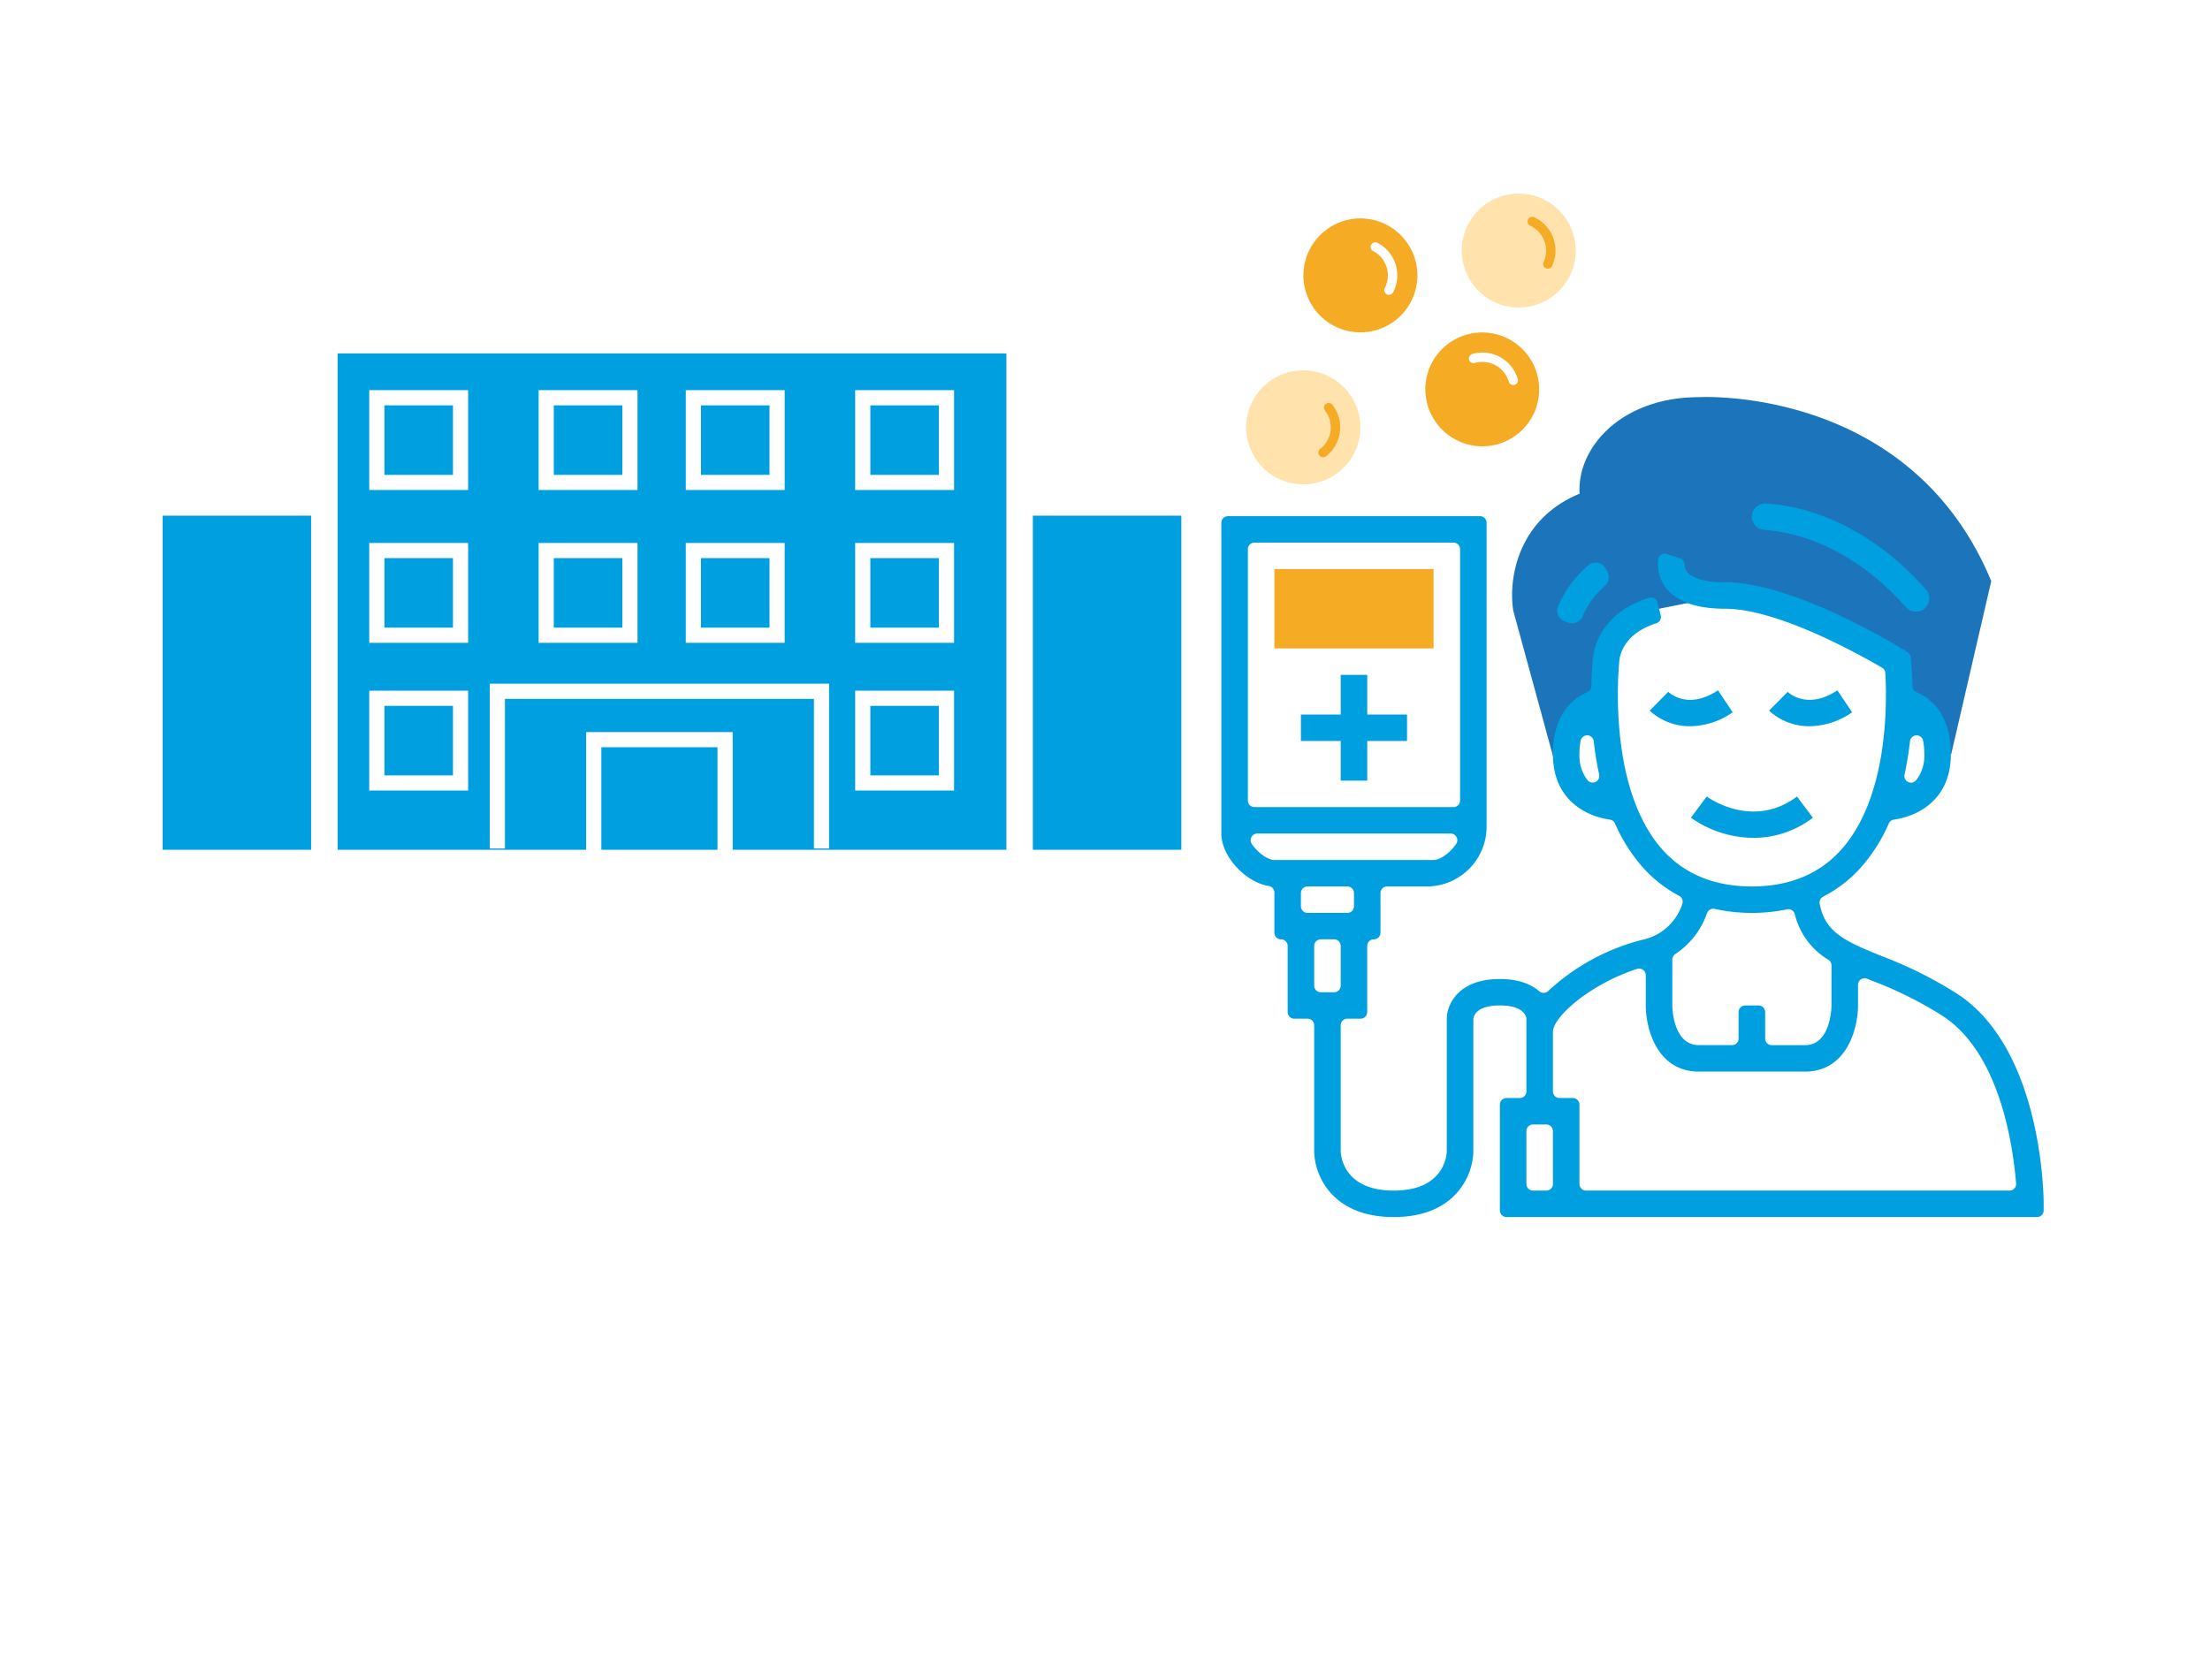
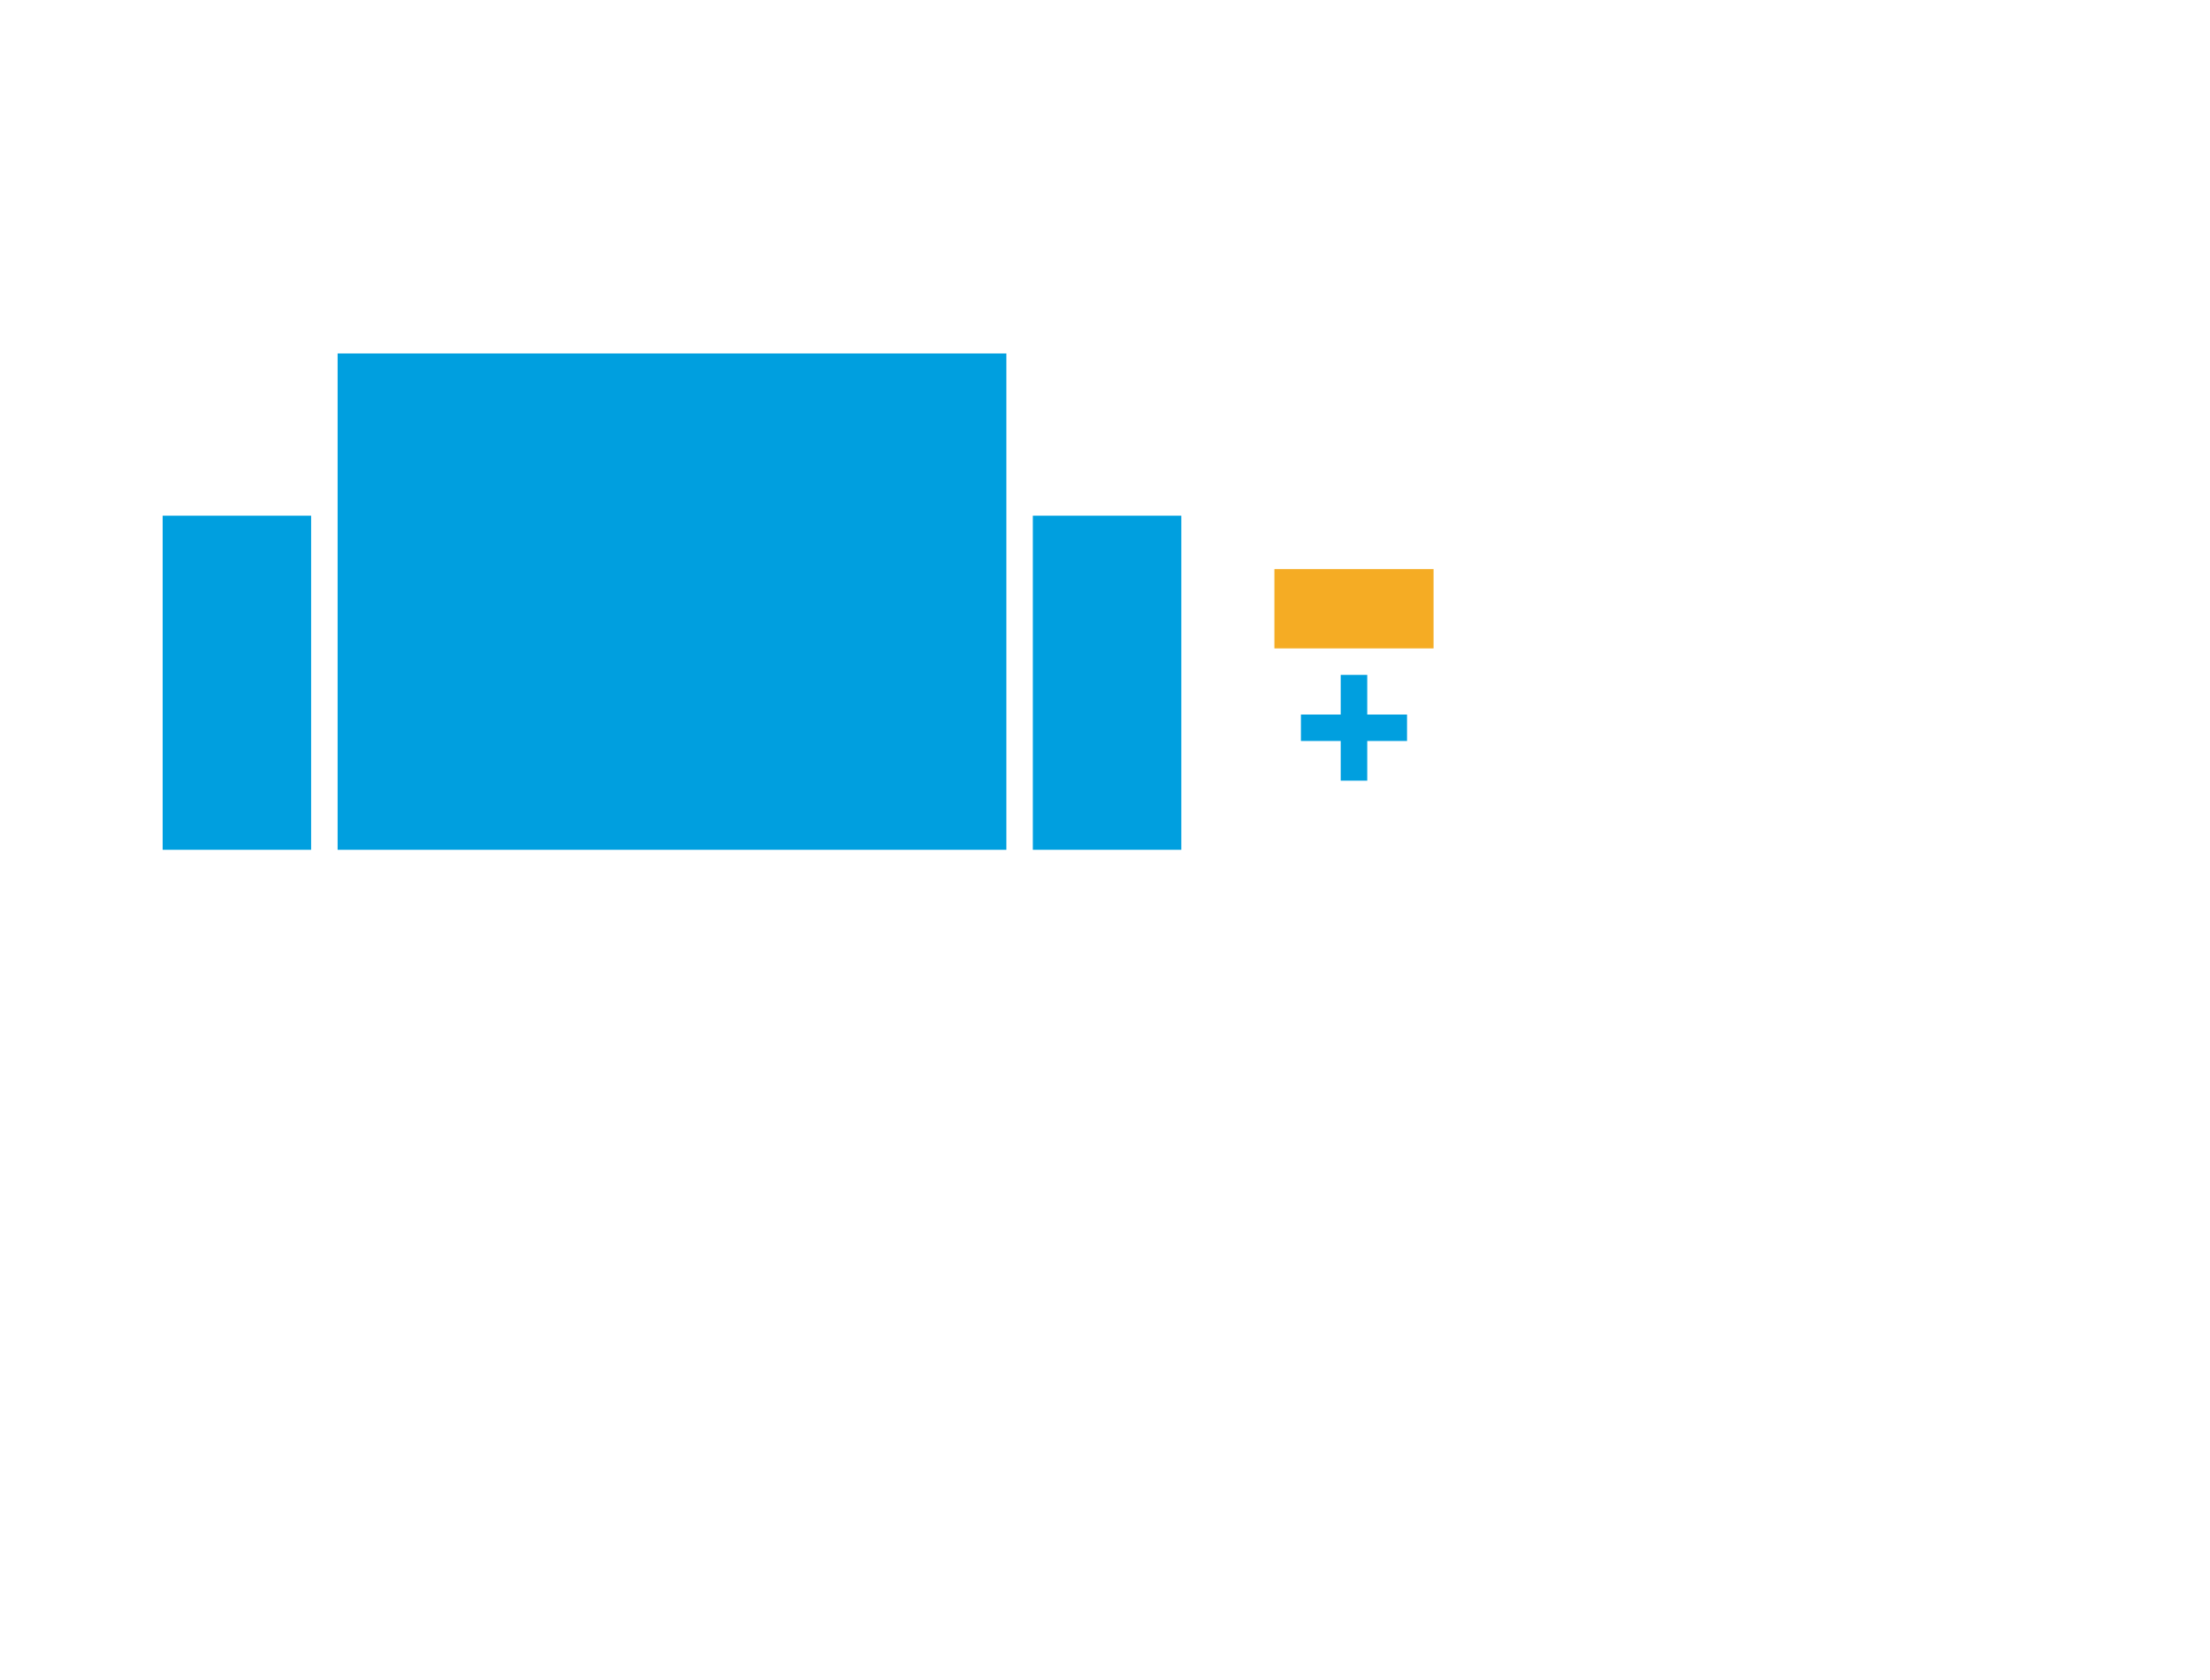
<svg xmlns="http://www.w3.org/2000/svg" width="388" height="295" viewBox="0 0 388 295">
  <defs>
    <clipPath id="clip-path">
-       <path id="Path_2078" data-name="Path 2078" d="M0,99.975H330.247V-79.759H0Z" transform="translate(0 79.759)" fill="none" />
-     </clipPath>
+       </clipPath>
  </defs>
  <g id="Group_2586" data-name="Group 2586" transform="translate(-440 -584)">
    <rect id="Rectangle_1852" data-name="Rectangle 1852" width="388" height="295" transform="translate(440 584)" fill="#fff" />
    <g id="Group_1585" data-name="Group 1585" transform="translate(468.555 618)">
      <g id="Group_1563" data-name="Group 1563" transform="translate(0.001 56.56)">
        <path id="Path_2072" data-name="Path 2072" d="M7.249,0H-5.783V58.673H20.283V0Z" transform="translate(5.783)" fill="#009fdf" />
      </g>
      <g id="Group_1564" data-name="Group 1564" transform="translate(152.776 56.56)">
        <path id="Path_2073" data-name="Path 2073" d="M0,32.636H26.068V-26.037H0" transform="translate(0 26.037)" fill="#009fdf" />
      </g>
      <g id="Group_1565" data-name="Group 1565" transform="translate(30.714 28.072)">
        <path id="Path_2074" data-name="Path 2074" d="M65.31,48.483H-52.1V-38.679H65.31V48.483Z" transform="translate(52.104 38.679)" fill="#009fdf" />
      </g>
      <g id="Group_1566" data-name="Group 1566" transform="translate(37.601 35.853)">
-         <path id="Path_2075" data-name="Path 2075" d="M8.178,8.272h-14.7V-6.6h14.7V8.272Zm29.737,0h-14.7V-6.6h14.7V8.272Zm25.838,0h-14.7V-6.6h14.7V8.272Zm29.737,0h-14.7V-6.6h14.7V8.272ZM8.178,35.106h-14.7V20.235h14.7V35.106Zm0,25.942h-14.7V46.175h14.7V61.048ZM37.914,35.106h-14.7V20.235h14.7V35.106Zm25.838,0h-14.7V20.235h14.7V35.106Zm29.737,0h-14.7V20.235h14.7V35.106Zm0,25.942h-14.7V46.175h14.7V61.048ZM71.549,72.563V44.947H14.636V72.563m39.985.672V53.444H31.566v19.79" transform="translate(6.524 6.599)" fill="none" stroke="#fff" stroke-width="2.664" />
-       </g>
+         </g>
      <path id="Path_2076" data-name="Path 2076" d="M114.559-36.565H86.616V-50.5h27.943Z" transform="translate(108.57 116.436)" fill="#f5ac24" />
      <g id="Group_1568" data-name="Group 1568" transform="translate(0 0)" clip-path="url(#clip-path)">
        <g id="Group_1567" data-name="Group 1567" transform="translate(236.917 35.719)">
          <path id="Path_2077" data-name="Path 2077" d="M46.628,17.592C32.174-16.046-4.2-14.024-4.413-14.006c-13.12,0-20.959,8.266-20.959,16.256,0,.237.007.471.023.7C-36.46,7.526-37.861,18.275-36.982,23.532L-30,49.1l2.3-.4c0-8.27,5.525-9.176,6.738-9.277a62.614,62.614,0,0,1,.248-6.981s0-6.965,9.314-9.289L.242,20.83c11.644,0,30.273,11.61,30.273,11.61a61.905,61.905,0,0,1,.248,6.981c1.212.1,6.738,1.007,6.738,9.277h2.393l7.033-30.41Z" transform="translate(37.199 14.035)" fill="#1c75bb" />
        </g>
      </g>
      <g id="Group_1569" data-name="Group 1569" transform="translate(199.842 84.516)">
        <path id="Path_2079" data-name="Path 2079" d="M3.886,10.335H8.544V3.367h6.986V-1.277H8.544V-8.245H3.886v6.968H-3.1V3.367H3.886Z" transform="translate(3.1 8.245)" fill="#009fdf" />
      </g>
      <g id="Group_1584" data-name="Group 1584" transform="translate(0 0)" clip-path="url(#clip-path)">
        <g id="Group_1570" data-name="Group 1570" transform="translate(185.87 56.648)">
          <path id="Path_2080" data-name="Path 2080" d="M71.96,46.721a72.245,72.245,0,0,0-13.374-6.715c-6.346-2.589-9.992-4.095-10.943-9.21a1.181,1.181,0,0,1,.622-1.264,22.976,22.976,0,0,0,6.614-5.118,29.444,29.444,0,0,0,4.906-7.736,1.148,1.148,0,0,1,.9-.665c4.153-.586,9.983-3.443,9.983-11.486,0-6.551-3.1-9.658-6.044-10.9a1.149,1.149,0,0,1-.7-1.03c-.059-2.6-.232-4.331-.259-4.581l-.063-.561a1.156,1.156,0,0,0-.539-.854l-.478-.3C61.8-14.187,43.251-25.664,31.08-25.664c-4.635,0-6.213-1.176-6.74-1.877A2.251,2.251,0,0,1,23.9-28.86a1.118,1.118,0,0,0-.8-1.028l-1.341-.419-.958-.318a1.158,1.158,0,0,0-1.526.971,6.937,6.937,0,0,0,1.255,4.8c1.839,2.546,5.386,3.838,10.542,3.838,8.994,0,22.936,7.678,27.522,10.352a1.14,1.14,0,0,1,.568.926c.311,5.361.509,21.841-7.761,31.055-3.831,4.27-9.1,6.436-15.668,6.436s-11.833-2.161-15.662-6.425C10.165,10.3,12.414-11.256,12.453-11.695c.016-.507.32-4.8,6.5-6.769a1.164,1.164,0,0,0,.78-1.386l-.566-2.256a1.175,1.175,0,0,0-1.49-.827C8.563-20.107,7.856-13.092,7.8-11.891c-.047.446-.2,2.1-.25,4.484a1.153,1.153,0,0,1-.7,1.034C3.905-5.128.807-2.023.807,4.528c0,8.045,5.836,10.9,9.992,11.488a1.148,1.148,0,0,1,.9.665,29.408,29.408,0,0,0,4.9,7.734A23.063,23.063,0,0,0,22.956,29.4a1.175,1.175,0,0,1,.568,1.422,9.374,9.374,0,0,1-6.981,6.289A38.1,38.1,0,0,0,0,46.093a1.167,1.167,0,0,1-1.577.077c-1.429-1.235-3.619-2.161-6.932-2.161-7.369,0-9.316,4.556-9.316,6.968V74.2c0,.282-.106,6.965-9.314,6.965-8.928,0-9.3-6.271-9.316-6.965V52.137a1.164,1.164,0,0,1,1.165-1.161h2.328A1.163,1.163,0,0,0-31.8,49.815V38.2a1.161,1.161,0,0,1,1.165-1.161,1.165,1.165,0,0,0,1.165-1.163V28.915A1.163,1.163,0,0,1-28.3,27.752h6.986A10.5,10.5,0,0,0-10.839,17.3V-36.113A1.162,1.162,0,0,0-12-37.274H-56.244a1.163,1.163,0,0,0-1.165,1.161V18.463c0,4.009,4.232,8.536,8.306,9.205a1.173,1.173,0,0,1,1.01,1.147V35.88a1.163,1.163,0,0,0,1.163,1.163A1.161,1.161,0,0,1-45.765,38.2V49.815A1.163,1.163,0,0,0-44.6,50.976h2.328a1.164,1.164,0,0,1,1.165,1.161V74.2c0,4.016,2.92,11.612,13.971,11.612s13.971-7.6,13.971-11.612l0-23.1a.708.708,0,0,1,.007-.119c.056-.5.543-2.33,4.653-2.33,4.065,0,4.586,1.791,4.649,2.258a.878.878,0,0,1,.009.133V63.749a1.163,1.163,0,0,1-1.165,1.161H-7.342a1.163,1.163,0,0,0-1.165,1.163V84.649a1.163,1.163,0,0,0,1.165,1.163H85.8a1.163,1.163,0,0,0,1.165-1.163V83.489C86.968,82.4,86.8,56.587,71.96,46.721ZM66.011,4.528a6.917,6.917,0,0,1-1.458,4.6,1.164,1.164,0,0,1-2.019-1.005A59.547,59.547,0,0,0,63.5,2.236a1.166,1.166,0,0,1,2.3-.07,12.341,12.341,0,0,1,.21,2.362m-60.546,0a12.4,12.4,0,0,1,.207-2.366,1.165,1.165,0,0,1,2.3.072,58.567,58.567,0,0,0,.953,5.877,1.165,1.165,0,0,1-2.021,1A6.941,6.941,0,0,1,5.465,4.528M-15.492-31.467V12.656a1.165,1.165,0,0,1-1.165,1.163H-51.586a1.163,1.163,0,0,1-1.165-1.163V-31.467a1.163,1.163,0,0,1,1.165-1.163h34.929a1.165,1.165,0,0,1,1.165,1.163M-51.1,18.463h33.955a1.163,1.163,0,0,1,.971,1.805c-.958,1.447-2.731,2.839-3.977,2.839H-48.093c-1.246,0-3.02-1.393-3.977-2.839a1.163,1.163,0,0,1,.971-1.805m16.978,10.452v2.321A1.163,1.163,0,0,1-35.287,32.4h-6.986a1.163,1.163,0,0,1-1.165-1.161V28.915a1.165,1.165,0,0,1,1.165-1.163h6.986a1.165,1.165,0,0,1,1.165,1.163m-2.33,9.289v6.965a1.163,1.163,0,0,1-1.163,1.163h-2.33a1.163,1.163,0,0,1-1.163-1.163V38.2a1.161,1.161,0,0,1,1.163-1.161h2.33A1.161,1.161,0,0,1-36.452,38.2M35.738,32.4a30.049,30.049,0,0,0,6.15-.624,1.165,1.165,0,0,1,1.384.841,12.869,12.869,0,0,0,5.9,8.02,1.172,1.172,0,0,1,.541.978v7.035c0,.284-.095,6.974-4.658,6.974H39.231a1.164,1.164,0,0,1-1.165-1.161V49.815A1.163,1.163,0,0,0,36.9,48.653h-2.33a1.163,1.163,0,0,0-1.163,1.163V54.46a1.164,1.164,0,0,1-1.165,1.161H26.422c-4.561,0-4.653-6.691-4.656-6.968V40.594a1.177,1.177,0,0,1,.545-.98,14.212,14.212,0,0,0,5.562-7.191,1.158,1.158,0,0,1,1.359-.723,29.9,29.9,0,0,0,6.506.7M-.356,81.166h-2.33a1.161,1.161,0,0,1-1.163-1.161V70.716a1.161,1.161,0,0,1,1.163-1.161h2.33A1.161,1.161,0,0,1,.807,70.716v9.289A1.161,1.161,0,0,1-.356,81.166m5.821-1.161V66.072A1.163,1.163,0,0,0,4.3,64.909H1.972A1.163,1.163,0,0,1,.807,63.749V53.3c0-2.661,6.571-8.4,14.769-11.069a1.169,1.169,0,0,1,1.532,1.109v5.314c0,4.016,1.947,11.612,9.314,11.612H45.051c7.369,0,9.316-7.6,9.316-11.612V45.034a1.162,1.162,0,0,1,1.6-1.075c.282.115.566.232.85.347a67.143,67.143,0,0,1,12.556,6.28c9.78,6.5,12.169,22.226,12.75,29.324a1.162,1.162,0,0,1-1.163,1.255H6.63a1.161,1.161,0,0,1-1.165-1.161" transform="translate(57.409 37.274)" fill="#009fdf" />
        </g>
        <g id="Group_1571" data-name="Group 1571" transform="translate(268.305 105.878)">
          <path id="Path_2081" data-name="Path 2081" d="M1.551,0-1.237,3.723A19.264,19.264,0,0,0,9.776,7.261,17.1,17.1,0,0,0,20.184,3.723L17.392.007C9.631,5.807,1.88.241,1.551,0" transform="translate(1.237)" fill="#009fdf" />
        </g>
        <g id="Group_1572" data-name="Group 1572" transform="translate(261.069 87.228)">
          <path id="Path_2082" data-name="Path 2082" d="M1.82.15l-3.272,3.3A10.386,10.386,0,0,0,5.7,6.187a13.315,13.315,0,0,0,7.427-2.443L10.545-.12C5.4,3.3,2.169.482,1.82.15" transform="translate(1.452 0.12)" fill="#009fdf" />
        </g>
        <g id="Group_1573" data-name="Group 1573" transform="translate(282.03 87.229)">
          <path id="Path_2083" data-name="Path 2083" d="M8.11,2.15,5.527-1.715c-5.142,3.418-8.378.6-8.725.27l-3.272,3.3A10.386,10.386,0,0,0,.682,4.592,13.32,13.32,0,0,0,8.11,2.15" transform="translate(6.47 1.715)" fill="#009fdf" />
        </g>
        <g id="Group_1574" data-name="Group 1574" transform="translate(279.016 54.413)">
          <path id="Path_2084" data-name="Path 2084" d="M16.778,10.332l.007-.007a2.314,2.314,0,0,0,.421-3.4C13.512,2.639,3.57-7.182-10.85-8.236a2.34,2.34,0,0,0-2.535,2.319A2.336,2.336,0,0,0-11.2-3.6c12.6.944,21.595,9.821,24.856,13.561a2.343,2.343,0,0,0,3.126.374" transform="translate(13.385 8.243)" fill="#009fdf" />
        </g>
        <g id="Group_1575" data-name="Group 1575" transform="translate(244.841 64.819)">
          <path id="Path_2085" data-name="Path 2085" d="M4.644,2.273A2.006,2.006,0,0,0,5.12-.179L4.856-.7A2.035,2.035,0,0,0,1.73-1.337,19.5,19.5,0,0,0-3.527,5.768,2.035,2.035,0,0,0-2.319,8.531l.563.189A2.017,2.017,0,0,0,.725,7.659,14.761,14.761,0,0,1,4.644,2.273" transform="translate(3.705 1.813)" fill="#009fdf" />
        </g>
        <g id="Group_1576" data-name="Group 1576" transform="translate(200.26 4.357)">
          <path id="Path_2086" data-name="Path 2086" d="M3.9.259a10,10,0,1,0,6.03,19.078A10,10,0,1,0,3.9.259" transform="translate(3.113 0.207)" fill="#f5ac24" />
        </g>
        <g id="Group_1577" data-name="Group 1577" transform="translate(212.08 8.55)">
          <path id="Path_2087" data-name="Path 2087" d="M.246.861A.821.821,0,0,1-.1-.245.824.824,0,0,1,1.005-.594a6.434,6.434,0,0,1,3.18,3.777,6.409,6.409,0,0,1-.433,4.913.822.822,0,0,1-1.46-.757,4.756,4.756,0,0,0,.32-3.666A4.816,4.816,0,0,0,.244.85Z" transform="translate(0.196 0.687)" fill="#fff" />
        </g>
        <g id="Group_1578" data-name="Group 1578" transform="translate(221.675 24.366)">
-           <path id="Path_2088" data-name="Path 2088" d="M.7,2.868A10.014,10.014,0,0,0,12.235,17.333,10,10,0,1,0,.7,2.868" transform="translate(0.56 2.288)" fill="#f5ac24" />
-         </g>
+           </g>
        <g id="Group_1579" data-name="Group 1579" transform="translate(229.333 27.917)">
          <path id="Path_2089" data-name="Path 2089" d="M.584,1.017A.826.826,0,0,1-.434.454.821.821,0,0,1,.131-.56,6.459,6.459,0,0,1,5.044,0,6.43,6.43,0,0,1,8.12,3.857a.823.823,0,0,1-1.582.453,4.777,4.777,0,0,0-2.3-2.878A4.813,4.813,0,0,0,.575,1.013Z" transform="translate(0.466 0.812)" fill="#fff" />
        </g>
        <g id="Group_1580" data-name="Group 1580" transform="translate(190.231 31.046)">
          <path id="Path_2090" data-name="Path 2090" d="M6.257.042A10.019,10.019,0,0,0-4.918,8.749,10.007,10.007,0,0,0,3.815,19.9a10.02,10.02,0,0,0,7.394-2.046A10,10,0,0,0,6.257.042" transform="translate(4.992 0.033)" fill="#ffe2ac" />
        </g>
        <g id="Group_1581" data-name="Group 1581" transform="translate(202.917 36.768)">
          <path id="Path_2091" data-name="Path 2091" d="M.637.737a.821.821,0,0,1,1.3-1.01,6.406,6.406,0,0,1,1.323,4.75A6.419,6.419,0,0,1,.822,8.771.824.824,0,0,1-.334,8.629.819.819,0,0,1-.192,7.478a4.775,4.775,0,0,0,1.814-3.2A4.8,4.8,0,0,0,.639.726Z" transform="translate(0.508 0.588)" fill="#f5ac24" />
        </g>
        <g id="Group_1582" data-name="Group 1582" transform="translate(228.035 0)">
          <path id="Path_2092" data-name="Path 2092" d="M3.671.337A10.005,10.005,0,1,0,16.189,13.964,9.995,9.995,0,0,0,11.337.671,10.011,10.011,0,0,0,3.671.337" transform="translate(2.929 0.269)" fill="#ffe2ac" />
        </g>
        <g id="Group_1583" data-name="Group 1583" transform="translate(239.634 4.084)">
-           <path id="Path_2093" data-name="Path 2093" d="M.264.87a.822.822,0,0,1-.4-1.091.826.826,0,0,1,1.1-.4A6.437,6.437,0,0,1,4.3,3.018a6.407,6.407,0,0,1-.216,4.928.823.823,0,0,1-1.492-.694A4.753,4.753,0,0,0,2.75,3.574,4.812,4.812,0,0,0,.26.859Z" transform="translate(0.211 0.694)" fill="#f5ac24" />
-         </g>
+           </g>
      </g>
    </g>
  </g>
</svg>